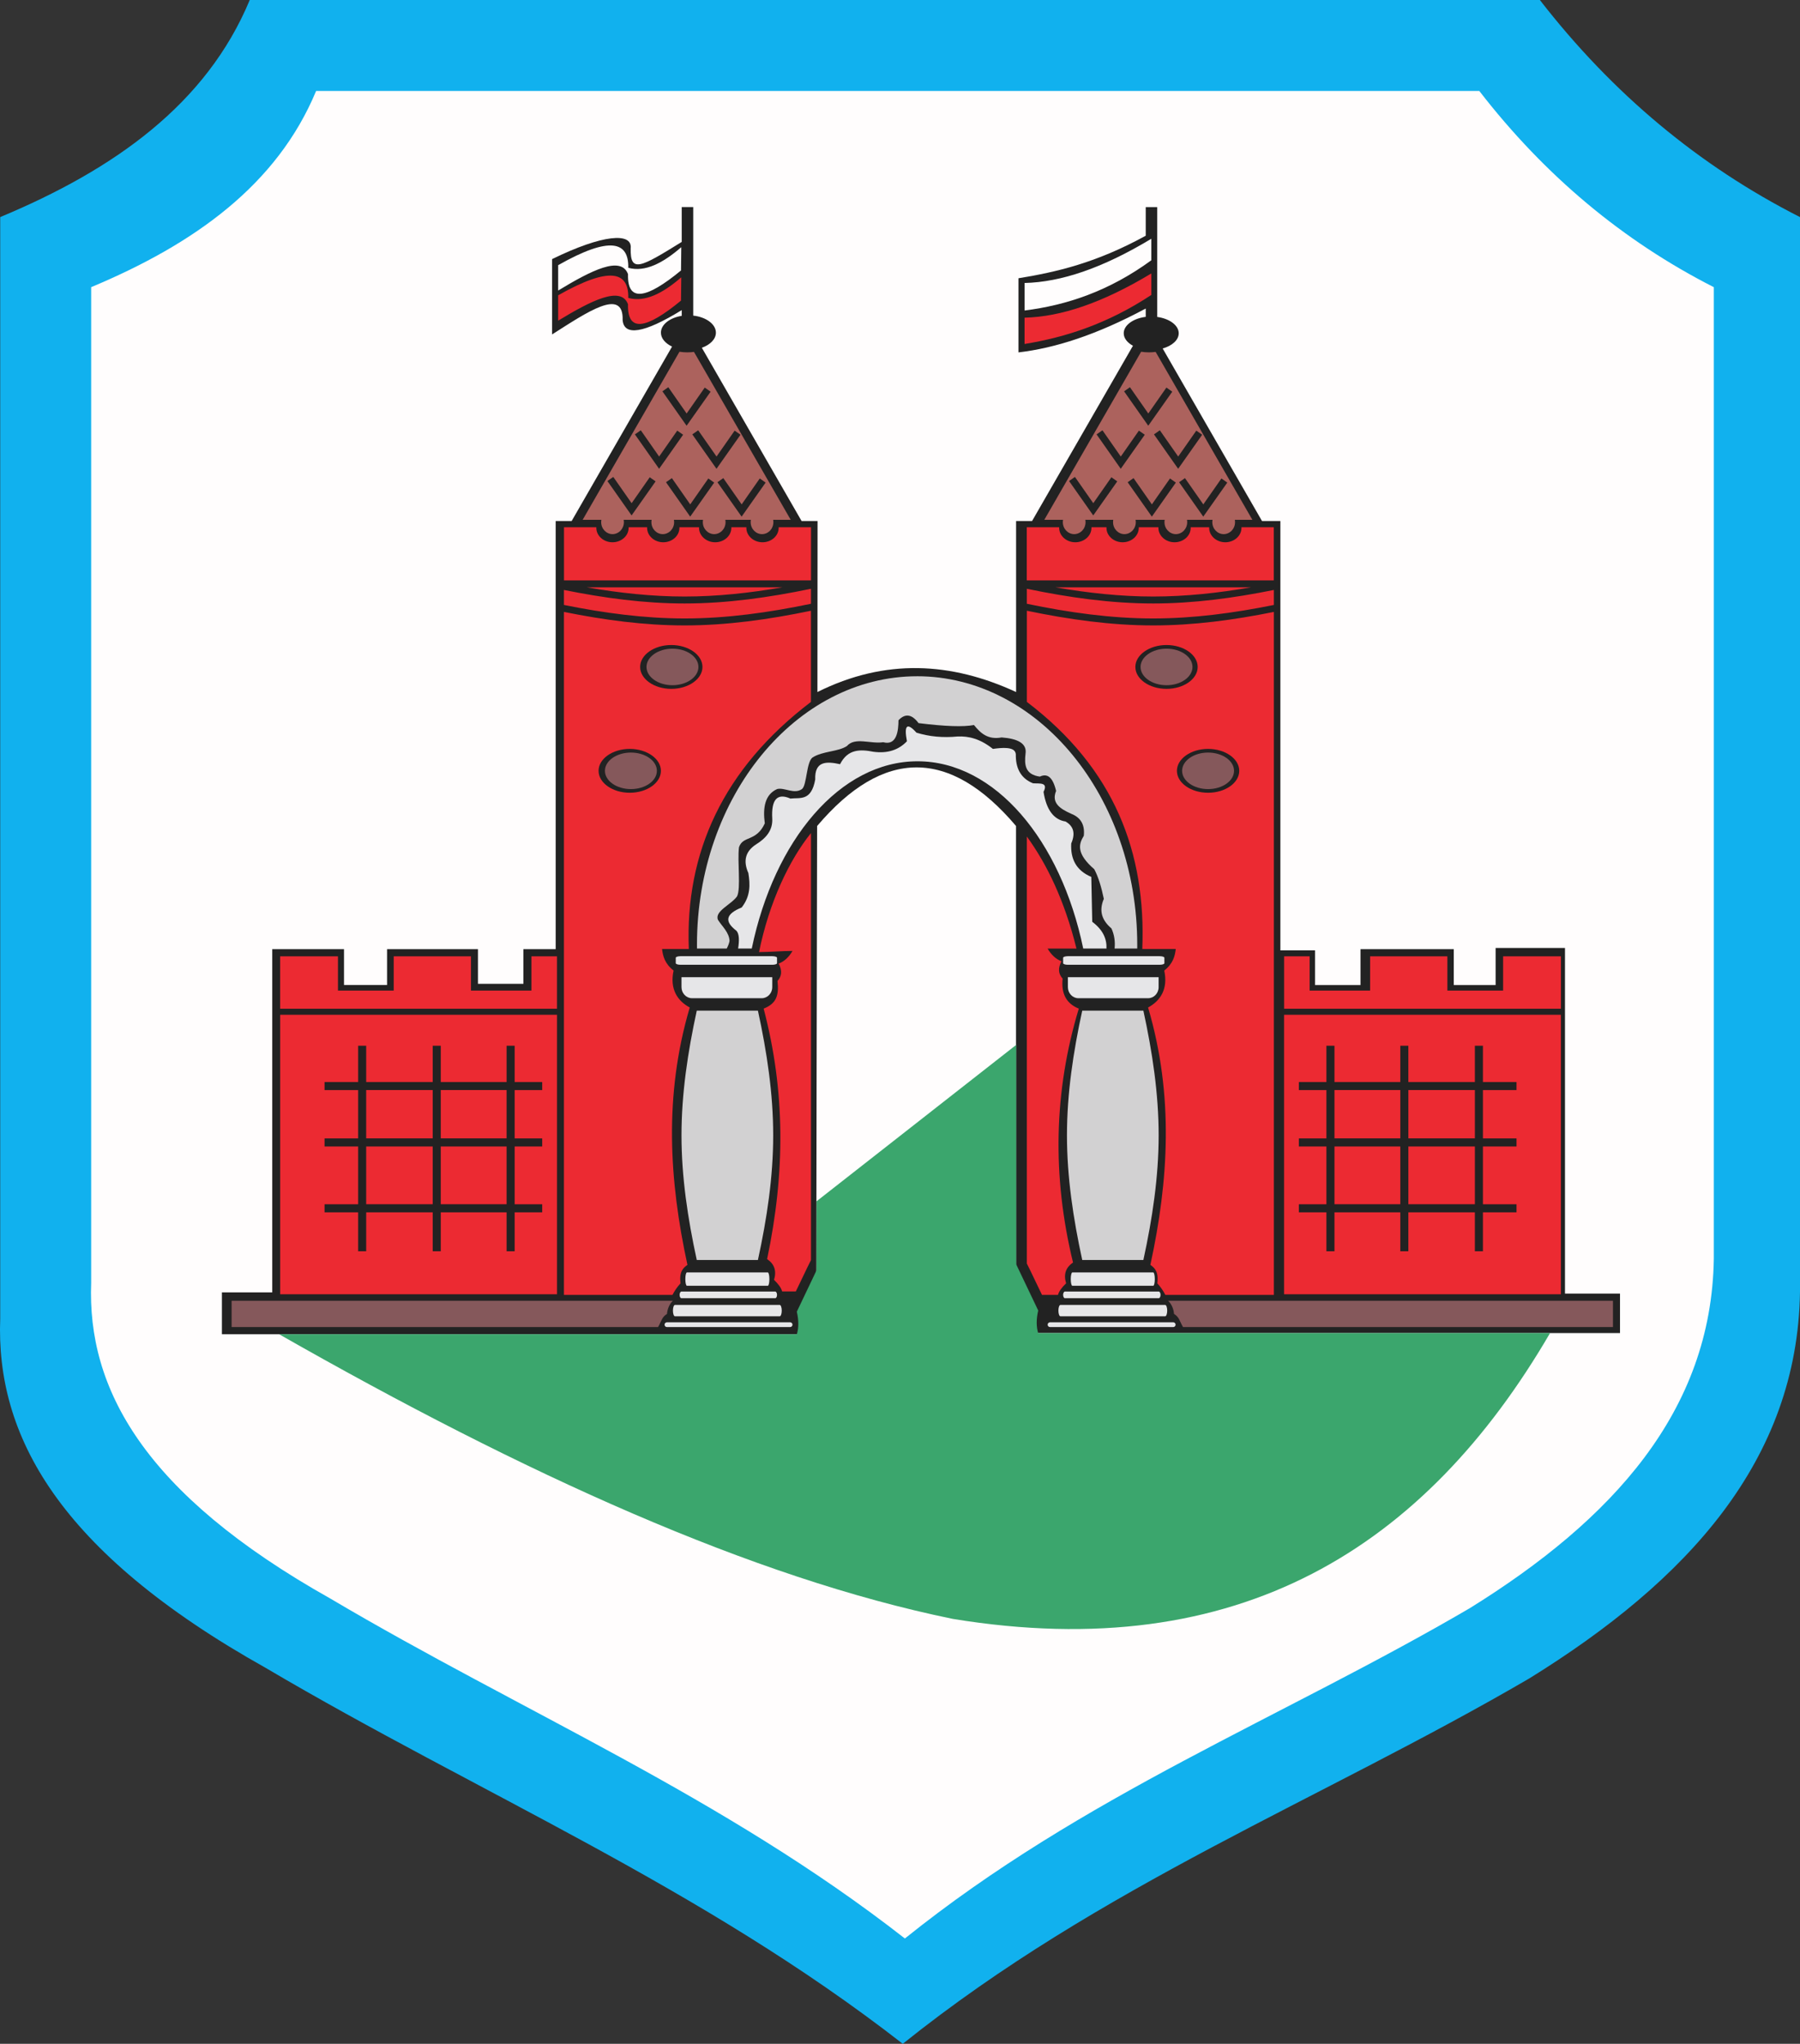
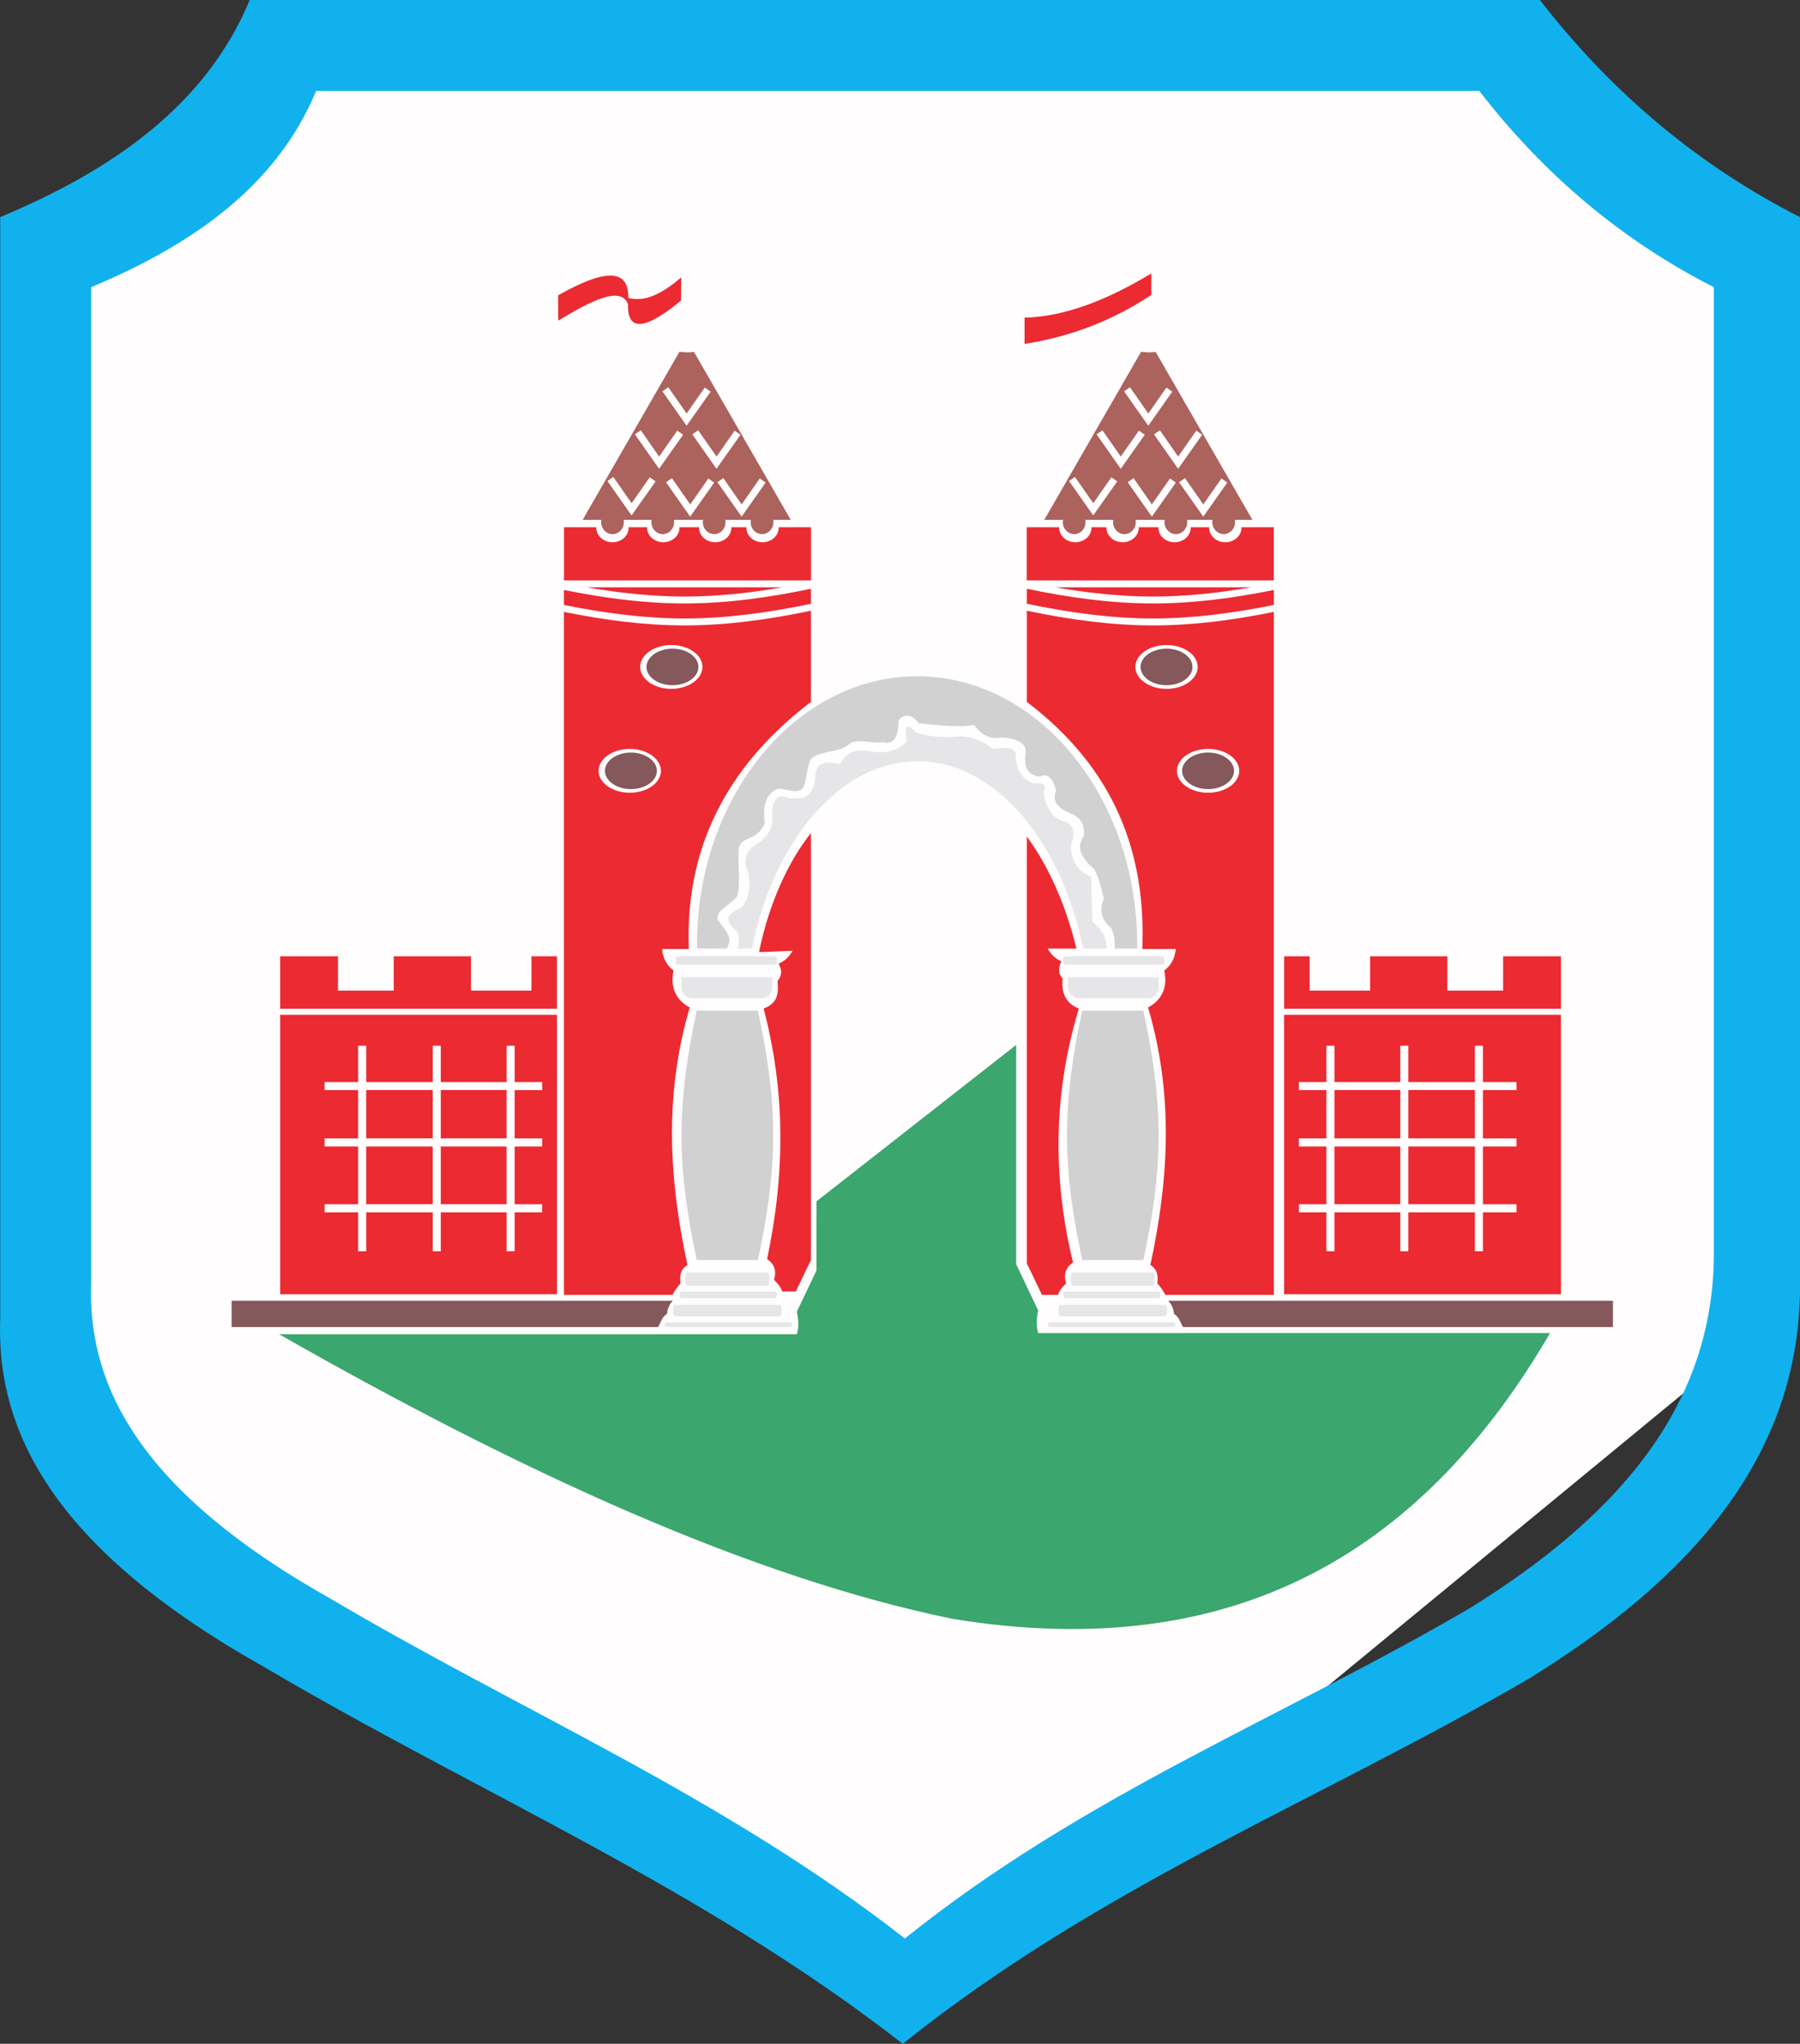
<svg width="538.578" height="611.554">
  <rect width="100%" height="100%" fill="#333333" stroke="none" />
  <defs>
    <marker id="ArrowEnd" viewBox="0 0 10 10" refX="0" refY="5" markerUnits="strokeWidth" markerWidth="4" markerHeight="3" orient="auto">
      <path d="M 0 0 L 10 5 L 0 10 z" />
    </marker>
    <marker id="ArrowStart" viewBox="0 0 10 10" refX="10" refY="5" markerUnits="strokeWidth" markerWidth="4" markerHeight="3" orient="auto">
      <path d="M 10 0 L 0 5 L 10 10 z" />
    </marker>
  </defs>
  <g>
-     <path style="stroke:none; fill-rule:evenodd; fill:#fffdfd" d="M 86.761 14.472L 446.371 14.472L 521.8 77.504L 521.8 401.976L 486.668 462.941L 352.332 541.476L 268.632 593.144L 165.3 528.043L 38.199 450.543L 13.398 406.109L 13.398 79.562L 86.765 14.468" />
-     <path style="stroke:none; fill-rule:evenodd; fill:#222222" d="M 66.433 386.711L 81.461 386.711L 81.461 284.007L 102.929 284.007L 102.929 294.742L 115.812 294.742L 115.812 284.007L 143.007 284.007L 143.007 294.382L 156.605 294.382L 156.605 284.007L 166.265 284.007L 166.265 155.898L 171.043 155.898L 201.089 103.703C 199.07 102.757 197.753 101.242 197.753 99.539C 197.753 97.117 200.41 95.074 203.98 94.507L 203.98 92.789C 192.625 99.793 186.707 100.621 186.3 95.781C 186.621 85.836 175.574 93.472 165.187 100.074C 165.187 92.562 165.187 85.047 165.187 77.531C 180.363 70.105 189.246 69.465 188.707 74.312C 188.554 81.746 191.589 80.074 203.976 72.39L 203.976 61.965L 207.418 61.965L 207.418 94.433C 211.265 94.863 214.203 96.992 214.203 99.539C 214.203 101.476 212.503 103.168 210 104.058L 239.839 155.898L 244.621 155.898C 244.621 172.925 244.605 189.992 244.582 207.07C 264.902 196.933 284.656 198.125 304.027 207.07L 304.027 155.898L 308.804 155.898L 338.992 103.457C 337.3 102.539 336.23 101.203 336.23 99.718C 336.23 97.304 339.066 95.277 342.816 94.812L 342.816 92.32C 328.117 100.203 315.66 104.172 304.738 105.445L 304.738 83.261C 316.066 81.402 327.859 78.738 342.816 70.535L 342.816 61.968L 346.257 61.968L 346.257 94.836C 349.925 95.336 352.683 97.339 352.683 99.722C 352.683 101.738 350.711 103.48 347.882 104.273L 377.605 155.902L 383.101 155.902L 383.101 284.371L 393.476 284.371L 393.476 294.746L 407.074 294.746L 407.074 284.011L 434.984 284.011L 434.984 294.746L 447.507 294.746L 447.507 283.656L 468.261 283.656L 468.261 387.074L 484.722 387.074L 484.722 398.882L 304.007 398.882L 304.007 247.156C 284.168 223.777 264.332 223.777 244.492 247.156C 244.39 298.027 244.25 348.89 244.25 399.242L 66.398 399.242L 66.398 386.718" />
+     <path style="stroke:none; fill-rule:evenodd; fill:#fffdfd" d="M 86.761 14.472L 446.371 14.472L 521.8 77.504L 521.8 401.976L 352.332 541.476L 268.632 593.144L 165.3 528.043L 38.199 450.543L 13.398 406.109L 13.398 79.562L 86.765 14.468" />
    <path style="stroke:none; fill-rule:evenodd; fill:#ec2a32" d="M 83.832 303.64L 166.66 303.64L 166.66 387.273L 83.832 387.273L 83.832 303.64zM 83.832 286.152L 101.121 286.152L 101.121 296.402L 117.804 296.402L 117.804 286.152L 140.921 286.152L 140.921 296.402L 159.015 296.402L 159.015 286.152L 166.652 286.152L 166.652 301.832L 83.824 301.832L 83.824 286.152L 83.832 286.152zM 151.582 374.41L 151.582 362.754L 131.882 362.754L 131.882 374.41L 129.472 374.41L 129.472 362.754L 109.57 362.754L 109.57 374.41L 107.16 374.41L 107.16 362.754L 97.109 362.754L 97.109 360.343L 107.16 360.343L 107.16 343.054L 97.109 343.054L 97.109 340.644L 107.16 340.644L 107.16 326.172L 97.109 326.172L 97.109 323.761L 107.16 323.761L 107.16 312.906L 109.57 312.906L 109.57 323.761L 129.472 323.761L 129.472 312.906L 131.882 312.906L 131.882 323.761L 151.582 323.761L 151.582 312.906L 153.992 312.906L 153.992 323.761L 162.234 323.761L 162.234 326.172L 153.992 326.172L 153.992 340.644L 162.234 340.644L 162.234 343.054L 153.992 343.054L 153.992 360.343L 162.234 360.343L 162.234 362.754L 153.992 362.754L 153.992 374.41L 151.582 374.41zM 131.879 360.336L 151.578 360.336L 151.578 343.047L 131.879 343.047L 131.879 360.336zM 131.879 340.632L 151.578 340.632L 151.578 326.16L 131.879 326.16L 131.879 340.632zM 109.566 360.336L 129.468 360.336L 129.468 343.047L 109.566 343.047L 109.566 360.336zM 109.566 340.632L 129.468 340.632L 129.468 326.16L 109.566 326.16L 109.566 340.632zM 467.035 303.64L 384.207 303.64L 384.207 387.273L 467.035 387.273L 467.035 303.64zM 467.035 286.152L 449.75 286.152L 449.75 296.402L 433.066 296.402L 433.066 286.152L 409.949 286.152L 409.949 296.402L 391.855 296.402L 391.855 286.152L 384.218 286.152L 384.218 301.832L 467.046 301.832L 467.046 286.152L 467.035 286.152zM 399.285 374.41L 399.285 362.754L 418.984 362.754L 418.984 374.41L 421.394 374.41L 421.394 362.754L 441.296 362.754L 441.296 374.41L 443.707 374.41L 443.707 362.754L 453.757 362.754L 453.757 360.343L 443.707 360.343L 443.707 343.054L 453.757 343.054L 453.757 340.644L 443.707 340.644L 443.707 326.172L 453.757 326.172L 453.757 323.761L 443.707 323.761L 443.707 312.906L 441.296 312.906L 441.296 323.761L 421.394 323.761L 421.394 312.906L 418.984 312.906L 418.984 323.761L 399.285 323.761L 399.285 312.906L 396.875 312.906L 396.875 323.761L 388.632 323.761L 388.632 326.172L 396.875 326.172L 396.875 340.644L 388.632 340.644L 388.632 343.054L 396.875 343.054L 396.875 360.343L 388.632 360.343L 388.632 362.754L 396.875 362.754L 396.875 374.41L 399.285 374.41zM 418.984 360.336L 399.285 360.336L 399.285 343.047L 418.984 343.047L 418.984 360.336zM 418.984 340.632L 399.285 340.632L 399.285 326.16L 418.984 326.16L 418.984 340.632zM 441.3 360.336L 421.398 360.336L 421.398 343.047L 441.3 343.047L 441.3 360.336zM 441.3 340.632L 421.398 340.632L 421.398 326.16L 441.3 326.16L 441.3 340.632zM 307.242 157.773L 316.914 157.773C 316.914 157.828 316.91 157.886 316.91 157.945C 316.91 160.32 319.082 162.261 321.742 162.261C 324.402 162.261 326.578 160.324 326.578 157.945C 326.578 157.89 326.578 157.832 326.574 157.773L 331.07 157.773C 331.07 157.828 331.066 157.886 331.066 157.945C 331.066 160.32 333.238 162.261 335.898 162.261C 338.558 162.261 340.734 160.324 340.734 157.945C 340.734 157.89 340.734 157.832 340.73 157.773L 346.609 157.773C 346.609 157.828 346.605 157.886 346.605 157.945C 346.605 160.32 348.777 162.261 351.437 162.261C 354.097 162.261 356.269 160.324 356.269 157.945C 356.269 157.89 356.269 157.832 356.265 157.773L 361.796 157.773C 361.796 157.828 361.793 157.886 361.793 157.945C 361.793 160.32 363.964 162.261 366.625 162.261C 369.285 162.261 371.461 160.324 371.461 157.945C 371.461 157.89 371.461 157.832 371.457 157.773L 381.132 157.773L 381.132 173.66L 307.222 173.66L 307.222 157.773L 307.242 157.773zM 374.343 175.734C 364.582 177.429 354.82 178.496 345.058 178.496C 335.296 178.496 325.535 177.433 315.777 175.734L 374.347 175.734L 374.343 175.734zM 381.156 176.527L 381.156 181.015C 369.125 183.441 357.089 185.058 345.054 185.058C 332.449 185.058 319.843 183.285 307.246 180.664L 307.246 176.175C 319.843 178.797 332.449 180.57 345.054 180.57C 357.086 180.57 369.121 178.957 381.156 176.527zM 381.156 183.089L 381.156 387.457L 348.679 387.457C 348.07 386.308 347.355 385.156 346.273 384.004C 346.711 380.652 345.574 379.414 344.203 378.48C 349.656 353.324 351.289 327.82 343.515 301.461C 347.132 299.527 349.57 295.984 348.351 290.41C 351.007 288.339 351.554 286.043 351.8 283.968C 348.464 283.968 345.125 283.968 341.785 283.968C 342.941 255.203 333.554 230.023 307.25 210.027L 307.25 182.746C 319.847 185.367 332.453 187.14 345.058 187.14C 357.089 187.14 369.125 185.527 381.16 183.097L 381.156 183.089zM 316.562 387.461L 311.777 387.461C 310.23 384.339 308.832 381.218 307.246 378.093L 307.246 250.312C 313.343 258.73 318.5 269.418 322.097 283.843C 319.218 283.843 316.343 283.843 313.464 283.843C 314.543 285.711 315.925 286.976 317.609 287.64C 316.523 289.668 316.636 291.394 317.953 292.82C 317.461 297.312 319.07 300.308 322.789 301.797C 315.324 326.504 314.75 351.832 321.062 377.781C 318.871 379.25 318.179 381.324 318.992 383.996C 317.64 385.281 316.832 386.433 316.57 387.449L 316.562 387.461zM 349.035 193.004C 354.168 193.004 358.359 195.949 358.359 199.562C 358.359 203.175 354.171 206.125 349.035 206.125C 343.898 206.125 339.711 203.179 339.711 199.562C 339.711 195.953 343.898 193.004 349.035 193.004zM 361.468 224.089C 366.601 224.089 370.793 227.035 370.793 230.648C 370.793 234.261 366.605 237.211 361.468 237.211C 356.332 237.211 352.144 234.265 352.144 230.648C 352.144 227.039 356.332 224.089 361.468 224.089zM 188.425 224.089C 183.293 224.089 179.101 227.035 179.101 230.648C 179.101 234.261 183.289 237.211 188.425 237.211C 193.562 237.211 197.75 234.265 197.75 230.648C 197.75 227.039 193.562 224.089 188.425 224.089zM 200.859 193.004C 195.726 193.004 191.535 195.949 191.535 199.562C 191.535 203.175 195.722 206.125 200.859 206.125C 205.996 206.125 210.183 203.179 210.183 199.562C 210.183 195.953 205.996 193.004 200.859 193.004zM 234.023 386.425L 238.117 386.425C 239.664 383.304 241.062 380.183 242.648 377.058L 242.648 249.277C 236.175 257.32 230.156 269.906 227.109 284.882C 229.984 284.882 234.246 284.539 237.125 284.539C 236.046 286.402 234.664 287.672 232.98 288.336C 234.066 290.359 233.953 292.089 232.636 293.515C 233.129 298.007 232.211 300.312 228.492 301.8C 234.976 326.507 234.976 350.8 229.527 376.75C 231.718 378.218 232.41 380.293 231.597 382.965C 232.949 384.25 233.757 385.402 234.019 386.418L 234.023 386.425zM 168.738 183.089L 168.738 387.457L 201.214 387.457C 201.824 386.308 202.539 385.156 203.621 384.004C 203.183 380.652 204.32 379.414 205.691 378.48C 200.238 353.324 198.605 327.82 206.379 301.461C 202.761 299.527 200.324 295.984 201.546 290.41C 198.89 288.339 198.339 286.043 198.093 283.968C 201.429 283.968 202.769 283.968 206.105 283.968C 204.949 255.203 216.336 230.023 242.644 210.027L 242.644 182.746C 230.046 185.367 217.441 187.14 204.836 187.14C 192.804 187.14 180.769 185.527 168.734 183.097L 168.738 183.089zM 168.738 176.527L 168.738 181.015C 180.769 183.441 192.804 185.058 204.839 185.058C 217.445 185.058 230.05 183.285 242.648 180.664L 242.648 176.175C 230.05 178.797 217.445 180.57 204.839 180.57C 192.808 180.57 180.773 178.957 168.738 176.527zM 175.55 175.734C 185.312 177.429 195.074 178.496 204.836 178.496C 214.597 178.496 224.359 177.433 234.117 175.734L 175.546 175.734L 175.55 175.734zM 242.652 157.773L 232.98 157.773C 232.98 157.828 232.984 157.886 232.984 157.945C 232.984 160.32 230.812 162.261 228.152 162.261C 225.492 162.261 223.316 160.324 223.316 157.945C 223.316 157.89 223.316 157.832 223.32 157.773L 218.824 157.773C 218.824 157.828 218.828 157.886 218.828 157.945C 218.828 160.32 216.656 162.261 213.996 162.261C 211.336 162.261 209.16 160.324 209.16 157.945C 209.16 157.89 209.16 157.832 209.164 157.773L 203.285 157.773C 203.285 157.828 203.289 157.886 203.289 157.945C 203.289 160.32 201.117 162.261 198.453 162.261C 195.793 162.261 193.621 160.324 193.621 157.945C 193.621 157.89 193.621 157.832 193.625 157.773L 188.089 157.773C 188.089 157.828 188.093 157.886 188.093 157.945C 188.093 160.32 185.921 162.261 183.261 162.261C 180.601 162.261 178.425 160.324 178.425 157.945C 178.425 157.89 178.425 157.832 178.429 157.773L 168.753 157.773L 168.753 173.66L 242.664 173.66L 242.664 157.773L 242.652 157.773zM 203.843 82.984C 203.82 85.3 203.793 87.621 203.765 89.945C 193.285 98.589 187.664 99.492 187.91 91.05C 185.828 85.406 176.906 89.953 167.007 95.953C 167.007 93.422 167.007 90.89 167.007 88.359C 182.629 79.511 188.144 81.336 187.988 89.148C 193.035 90.531 198.375 87.715 203.843 82.98L 203.843 82.984zM 344.488 81.82C 329.816 90.675 317.414 94.789 306.558 95.058C 306.558 98.039 306.558 99.949 306.558 102.929C 318.753 100.933 331.339 96.937 344.488 88.257C 344.488 86.113 344.488 83.965 344.488 81.82" />
    <path style="stroke:none; fill-rule:evenodd; fill:#d2d1d2" d="M 274.379 202.347C 310.671 202.347 340.273 238.433 340.273 282.679C 340.273 283.058 340.273 283.441 340.269 283.82L 333.496 283.82C 333.699 281.82 333.461 279.82 332.562 277.816C 329.933 275.566 328.636 272.812 330.277 268.957C 329.558 265.539 328.671 262.449 327.421 260.097C 322.019 255.425 322.714 252.625 324.281 250.093C 324.64 246.836 323.406 244.644 320.566 243.519C 317.234 242.039 314.503 240.289 315.996 236.66C 314.961 232.312 313.242 231.382 311.136 232.375C 306.691 231.765 306.468 228.808 306.851 225.515C 307.3 222.48 304.589 221.027 299.707 220.656C 295.605 221.425 293.379 219.386 291.418 216.941C 288.296 217.55 282.769 217.359 274.839 216.371C 272.839 213.683 270.839 213.398 268.836 215.515C 268.816 218.605 268.359 223.203 264.265 222.089C 260.445 222.668 255.824 220.453 253.406 223.23C 250.777 224.972 246.144 224.715 243.117 226.66C 241.269 228 241.421 234.949 239.976 236.093C 237.632 237.761 234.753 235.562 232.546 236.093C 228.906 237.718 228.199 241.55 228.832 246.382C 226.261 251.968 222.285 249.945 221.113 253.527C 220.589 257.715 221.73 265.738 220.543 268.191C 218.832 270.675 213.718 272.629 214.828 275.25C 216.062 277.203 218.187 279.015 218.285 281.539C 218.16 282.3 217.843 283.062 217.445 283.824L 208.546 283.824C 208.543 283.445 208.539 283.066 208.539 282.683C 208.539 238.437 238.14 202.351 274.433 202.351" />
    <path style="stroke:none; fill-rule:evenodd; fill:#d2d1d2" d="M 342.109 302.406C 339.066 302.406 336.011 302.406 332.964 302.406C 329.918 302.406 326.867 302.406 323.816 302.406C 321.109 314.843 319.246 327.281 319.246 339.718C 319.246 352.156 321.109 364.586 323.816 377.015C 326.867 377.015 329.918 377.015 332.964 377.015C 336.011 377.015 339.062 377.015 342.109 377.015C 344.812 364.586 346.679 352.156 346.679 339.718C 346.679 327.281 344.812 314.843 342.109 302.406" />
    <path style="stroke:none; fill-rule:evenodd; fill:#d2d1d2" d="M 208.48 302.406C 211.527 302.406 214.578 302.406 217.625 302.406C 220.671 302.406 223.722 302.406 226.777 302.406C 229.484 314.843 231.347 327.281 231.347 339.718C 231.347 352.156 229.484 364.586 226.777 377.015C 223.726 377.015 220.675 377.015 217.625 377.015C 214.578 377.015 211.527 377.015 208.48 377.015C 205.777 364.586 203.91 352.156 203.91 339.718C 203.91 327.281 205.777 314.843 208.48 302.406" />
    <path style="stroke:none; fill-rule:evenodd; fill:#3ba66d" d="M 83.523 399.238C 156.734 440.972 225.16 472.113 285.082 484.406C 370.851 498.453 426.531 462.832 463.796 398.879L 310.621 398.879C 310.093 397.035 310.007 394.859 310.644 392.132L 304.05 378.3L 304.05 312.66L 244.316 359.453C 244.308 366.359 244.3 373.257 244.296 380.148L 238.414 392.488C 239.054 395.211 238.961 397.386 238.433 399.234L 83.531 399.234" />
    <path style="stroke:none; fill-rule:evenodd; fill:#11b1ee" d="M 94.589 27.211L 442.617 27.211C 462.187 52.511 485.582 72.086 512.793 85.929L 512.793 376.668C 512.082 422.261 482.484 454.722 439.75 481.218C 383.418 514.156 324.218 537.074 270.75 580.039C 216.328 537.55 156.175 512.246 98.886 478.351C 42.785 446.843 26.078 415.336 27.277 383.828L 27.277 85.925C 58.07 73.039 82.894 55.375 94.589 27.207L 94.589 27.211zM 74.726 0L 460.742 0C 482.449 27.988 508.394 49.64 538.578 64.957L 538.578 386.578C 537.793 437.015 504.961 472.925 457.562 502.234C 395.082 538.672 329.421 564.023 270.117 611.554C 209.753 564.554 143.035 536.562 79.492 499.066C 17.265 464.215 -1.262 429.355 0.066 394.5L 0.066 64.957C 34.222 50.699 61.757 31.16 74.726 0" />
    <path style="stroke:none; fill-rule:evenodd; fill:#fffdfd" d="M 203.843 73.968C 203.82 76.285 203.793 78.609 203.765 80.929C 193.285 89.574 187.664 90.476 187.91 82.035C 185.828 76.39 176.906 80.937 167.007 86.937C 167.007 84.406 167.007 81.875 167.007 79.343C 182.629 70.496 188.144 72.32 187.988 80.132C 193.035 81.515 198.375 78.699 203.843 73.965L 203.843 73.968zM 344.488 71.441C 329.816 80.297 317.414 84.41 306.558 84.679C 306.558 87.66 306.558 89.925 306.558 92.91C 319.171 91.332 331.875 87.097 344.488 77.882C 344.488 75.738 344.488 73.589 344.488 71.445" />
    <path style="stroke:none; fill-rule:evenodd; fill:#ac625d" d="M 207.648 105.3L 236.589 155.535L 231.336 155.535C 231.379 155.765 231.402 156.004 231.402 156.25C 231.402 158.218 229.879 159.824 228.003 159.824C 226.132 159.824 224.605 158.218 224.605 156.25C 224.605 156.007 224.625 155.765 224.671 155.535L 217.023 155.535C 217.066 155.765 217.089 156.004 217.089 156.25C 217.089 158.218 215.566 159.824 213.691 159.824C 211.82 159.824 210.293 158.218 210.293 156.25C 210.293 156.007 210.312 155.765 210.359 155.535L 201.636 155.535C 201.679 155.765 201.703 156.004 201.703 156.25C 201.703 158.218 200.179 159.824 198.304 159.824C 196.433 159.824 194.906 158.218 194.906 156.25C 194.906 156.007 194.925 155.765 194.972 155.535L 186.609 155.535C 186.652 155.765 186.675 156.004 186.675 156.25C 186.675 158.218 185.148 159.824 183.277 159.824C 181.406 159.824 179.879 158.218 179.879 156.25C 179.879 156.007 179.902 155.765 179.945 155.535L 174.336 155.535L 203.304 105.25C 204.046 105.367 204.828 105.433 205.644 105.433C 206.336 105.433 207.007 105.386 207.652 105.297L 207.648 105.3zM 198.203 117.093L 199.961 115.867L 205.449 123.726L 210.867 115.972L 212.625 117.199C 210.277 120.558 207.828 123.968 205.437 127.39C 203.043 123.961 200.562 120.472 198.199 117.089L 198.203 117.093zM 189.972 129.976L 191.73 128.75L 197.218 136.609L 202.636 128.855L 204.394 130.082C 202.046 133.441 199.597 136.851 197.207 140.273C 194.812 136.843 192.332 133.355 189.968 129.972L 189.972 129.976zM 181.742 143.933L 183.5 142.707L 188.988 150.566L 194.406 142.812L 196.164 144.039C 193.816 147.398 191.367 150.808 188.976 154.23C 186.578 150.8 184.101 147.312 181.738 143.929L 181.742 143.933zM 199.277 144.293L 201.035 143.066L 206.523 150.925L 211.941 143.172L 213.699 144.398C 211.351 147.757 208.902 151.168 206.511 154.589C 204.113 151.16 201.636 147.672 199.273 144.289L 199.277 144.293zM 214.664 144.293L 216.421 143.066L 221.91 150.925L 227.328 143.172L 229.086 144.398C 226.738 147.757 224.289 151.168 221.898 154.589C 219.503 151.16 217.023 147.672 214.66 144.289L 214.664 144.293zM 207.148 129.976L 208.906 128.75L 214.394 136.609L 219.812 128.855L 221.57 130.082C 219.222 133.441 216.773 136.851 214.382 140.273C 211.988 136.843 209.507 133.355 207.144 129.972L 207.148 129.976zM 345.781 105.3L 374.722 155.535L 369.468 155.535C 369.511 155.765 369.535 156.004 369.535 156.25C 369.535 158.218 368.011 159.824 366.136 159.824C 364.265 159.824 362.738 158.218 362.738 156.25C 362.738 156.007 362.757 155.765 362.804 155.535L 355.156 155.535C 355.199 155.765 355.222 156.004 355.222 156.25C 355.222 158.218 353.699 159.824 351.824 159.824C 349.953 159.824 348.425 158.218 348.425 156.25C 348.425 156.007 348.445 155.765 348.492 155.535L 339.769 155.535C 339.812 155.765 339.836 156.004 339.836 156.25C 339.836 158.218 338.312 159.824 336.437 159.824C 334.566 159.824 333.039 158.218 333.039 156.25C 333.039 156.007 333.058 155.765 333.105 155.535L 324.742 155.535C 324.785 155.765 324.808 156.004 324.808 156.25C 324.808 158.218 323.285 159.824 321.41 159.824C 319.539 159.824 318.011 158.218 318.011 156.25C 318.011 156.007 318.035 155.765 318.078 155.535L 312.468 155.535L 341.437 105.25C 342.179 105.367 342.961 105.433 343.777 105.433C 344.468 105.433 345.14 105.386 345.785 105.297L 345.781 105.3zM 336.336 117.093L 338.093 115.867L 343.582 123.726L 349 115.972L 350.757 117.199C 348.41 120.558 345.961 123.968 343.57 127.39C 341.175 123.961 338.695 120.472 336.332 117.089L 336.336 117.093zM 328.105 129.976L 329.863 128.75L 335.351 136.609L 340.769 128.855L 342.527 130.082C 340.179 133.441 337.73 136.851 335.339 140.273C 332.945 136.843 330.464 133.355 328.101 129.972L 328.105 129.976zM 319.875 143.933L 321.632 142.707L 327.121 150.566L 332.539 142.812L 334.296 144.039C 331.949 147.398 329.5 150.808 327.109 154.23C 324.711 150.8 322.234 147.312 319.871 143.929L 319.875 143.933zM 337.41 144.293L 339.168 143.066L 344.656 150.925L 350.074 143.172L 351.832 144.398C 349.484 147.757 347.035 151.168 344.644 154.589C 342.25 151.16 339.769 147.672 337.406 144.289L 337.41 144.293zM 352.796 144.293L 354.554 143.066L 360.043 150.925L 365.461 143.172L 367.218 144.398C 364.871 147.757 362.421 151.168 360.031 154.589C 357.636 151.16 355.156 147.672 352.793 144.289L 352.796 144.293zM 345.281 129.976L 347.039 128.75L 352.527 136.609L 357.945 128.855L 359.703 130.082C 357.355 133.441 354.906 136.851 352.515 140.273C 350.121 136.843 347.64 133.355 345.277 129.972" />
    <path style="stroke:none; fill-rule:evenodd; fill:#e6e6e8" d="M 331.101 283.824L 324.109 283.824C 317.414 251.394 297.699 227.793 274.523 227.793C 251.351 227.793 231.632 251.394 224.937 283.824L 220.851 283.824C 221.211 281.55 221.238 279.472 220.351 278.507C 216.605 275.652 217.195 273.457 221.921 271.535C 224.597 268.105 224.461 264.675 223.921 261.246C 222.285 257.589 223.046 254.73 226.207 252.672C 229.226 250.8 231.246 248.429 231.066 244.953C 230.742 239.215 232.55 237.215 236.496 238.949C 239.398 238.613 242.73 239.836 243.925 233.234C 243.726 227.691 247.269 227.773 251.355 228.664C 253.683 224.074 257.421 224.179 261.359 224.949C 265.492 225.5 268.828 224.457 271.363 221.804C 270.449 216.945 271.398 216.086 274.218 219.234C 278.046 220.414 282.144 220.797 286.511 220.375C 289.8 220.215 293.261 221.047 297.086 224.089C 303.39 223.179 304.07 224.609 303.945 226.375C 304.054 230.375 305.769 233.043 309.089 234.379C 310.988 234.523 313.746 233.961 312.234 236.949C 313.089 242.304 315.281 245.257 318.808 245.808C 321.246 247.195 321.82 249.386 320.523 252.382C 320.273 256.968 321.968 260.468 326.527 262.386C 326.621 266.863 326.714 271.339 326.808 275.82C 330.082 278.281 331.183 280.984 331.07 283.824L 331.101 283.824zM 345.058 380.738L 320.851 380.738C 320.593 380.738 320.382 381.636 320.382 382.738C 320.382 383.836 320.593 384.738 320.851 384.738L 345.058 384.738C 345.316 384.738 345.527 383.839 345.527 382.738C 345.527 381.64 345.316 380.738 345.058 380.738zM 205.531 380.738L 229.738 380.738C 229.996 380.738 230.207 381.636 230.207 382.738C 230.207 383.836 229.996 384.738 229.738 384.738L 205.531 384.738C 205.273 384.738 205.062 383.839 205.062 382.738C 205.062 381.64 205.273 380.738 205.531 380.738zM 346.699 386.457L 318.64 386.457C 318.343 386.457 318.097 386.906 318.097 387.457C 318.097 388.004 318.339 388.457 318.64 388.457L 346.699 388.457C 346.996 388.457 347.242 388.007 347.242 387.457C 347.242 386.91 347 386.457 346.699 386.457zM 203.89 386.457L 231.949 386.457C 232.246 386.457 232.492 386.906 232.492 387.457C 232.492 388.004 232.25 388.457 231.949 388.457L 203.89 388.457C 203.593 388.457 203.347 388.007 203.347 387.457C 203.347 386.91 203.589 386.457 203.89 386.457zM 348.636 390.461L 317.293 390.461C 316.961 390.461 316.687 391.226 316.687 392.164C 316.687 393.101 316.961 393.867 317.293 393.867L 348.636 393.867C 348.968 393.867 349.242 393.101 349.242 392.164C 349.242 391.226 348.968 390.461 348.636 390.461zM 201.953 390.461L 233.3 390.461C 233.632 390.461 233.906 391.226 233.906 392.164C 233.906 393.101 233.636 393.867 233.3 393.867L 201.953 393.867C 201.621 393.867 201.347 393.101 201.347 392.164C 201.347 391.226 201.617 390.461 201.953 390.461zM 351.035 395.66L 314.179 395.66C 313.789 395.66 313.464 395.98 313.464 396.375C 313.464 396.765 313.785 397.089 314.179 397.089L 351.035 397.089C 351.425 397.089 351.75 396.769 351.75 396.375C 351.75 395.984 351.429 395.66 351.035 395.66zM 199.554 395.66L 236.41 395.66C 236.8 395.66 237.125 395.98 237.125 396.375C 237.125 396.765 236.804 397.089 236.41 397.089L 199.554 397.089C 199.164 397.089 198.839 396.769 198.839 396.375C 198.839 395.984 199.16 395.66 199.554 395.66zM 346.968 286.113L 319.527 286.113C 318.742 286.113 318.097 286.324 318.097 286.582L 318.097 288.215C 318.097 288.472 318.738 288.683 319.527 288.683L 346.968 288.683C 347.753 288.683 348.398 288.472 348.398 288.215L 348.398 286.582C 348.398 286.324 347.757 286.113 346.968 286.113zM 203.621 286.113L 231.062 286.113C 231.847 286.113 232.492 286.324 232.492 286.582L 232.492 288.215C 232.492 288.472 231.851 288.683 231.062 288.683L 203.621 288.683C 202.836 288.683 202.195 288.472 202.195 288.215L 202.195 286.582C 202.195 286.324 202.836 286.113 203.621 286.113zM 319.523 292.402L 319.523 295.379C 319.523 297.199 320.933 298.687 322.664 298.687L 343.531 298.687C 345.257 298.687 346.671 297.199 346.671 295.379L 346.671 292.402L 319.515 292.402L 319.523 292.402zM 231.066 292.402L 231.066 295.379C 231.066 297.199 229.652 298.687 227.921 298.687L 207.054 298.687C 205.328 298.687 203.91 297.199 203.91 295.379L 203.91 292.402L 231.066 292.402" />
    <path style="stroke:none; fill-rule:evenodd; fill:#85585b" d="M 349.496 389.218C 350.566 390.172 351.164 391.722 351.281 393.152C 352.828 394.105 352.886 395.175 353.964 397.086L 482.613 397.086L 482.613 389.215L 349.492 389.215L 349.496 389.218zM 201.343 389.218C 200.281 390.172 199.691 391.722 199.57 393.152C 198.035 394.105 197.976 395.175 196.91 397.086L 69.3 397.086L 69.3 389.215L 201.347 389.215L 201.343 389.218zM 361.468 225.183C 365.746 225.183 369.238 227.636 369.238 230.648C 369.238 233.66 365.75 236.117 361.468 236.117C 357.191 236.117 353.699 233.664 353.699 230.648C 353.699 227.64 357.187 225.183 361.468 225.183zM 188.773 225.183C 184.496 225.183 181.003 227.636 181.003 230.648C 181.003 233.66 184.492 236.117 188.773 236.117C 193.05 236.117 196.543 233.664 196.543 230.648C 196.543 227.64 193.054 225.183 188.773 225.183zM 349.035 194.097C 353.312 194.097 356.804 196.55 356.804 199.562C 356.804 202.574 353.316 205.031 349.035 205.031C 344.757 205.031 341.265 202.578 341.265 199.562C 341.265 196.554 344.753 194.097 349.035 194.097zM 201.207 194.097C 196.929 194.097 193.437 196.55 193.437 199.562C 193.437 202.574 196.925 205.031 201.207 205.031C 205.484 205.031 208.976 202.578 208.976 199.562C 208.976 196.55 205.488 194.097 201.207 194.097" />
  </g>
</svg>